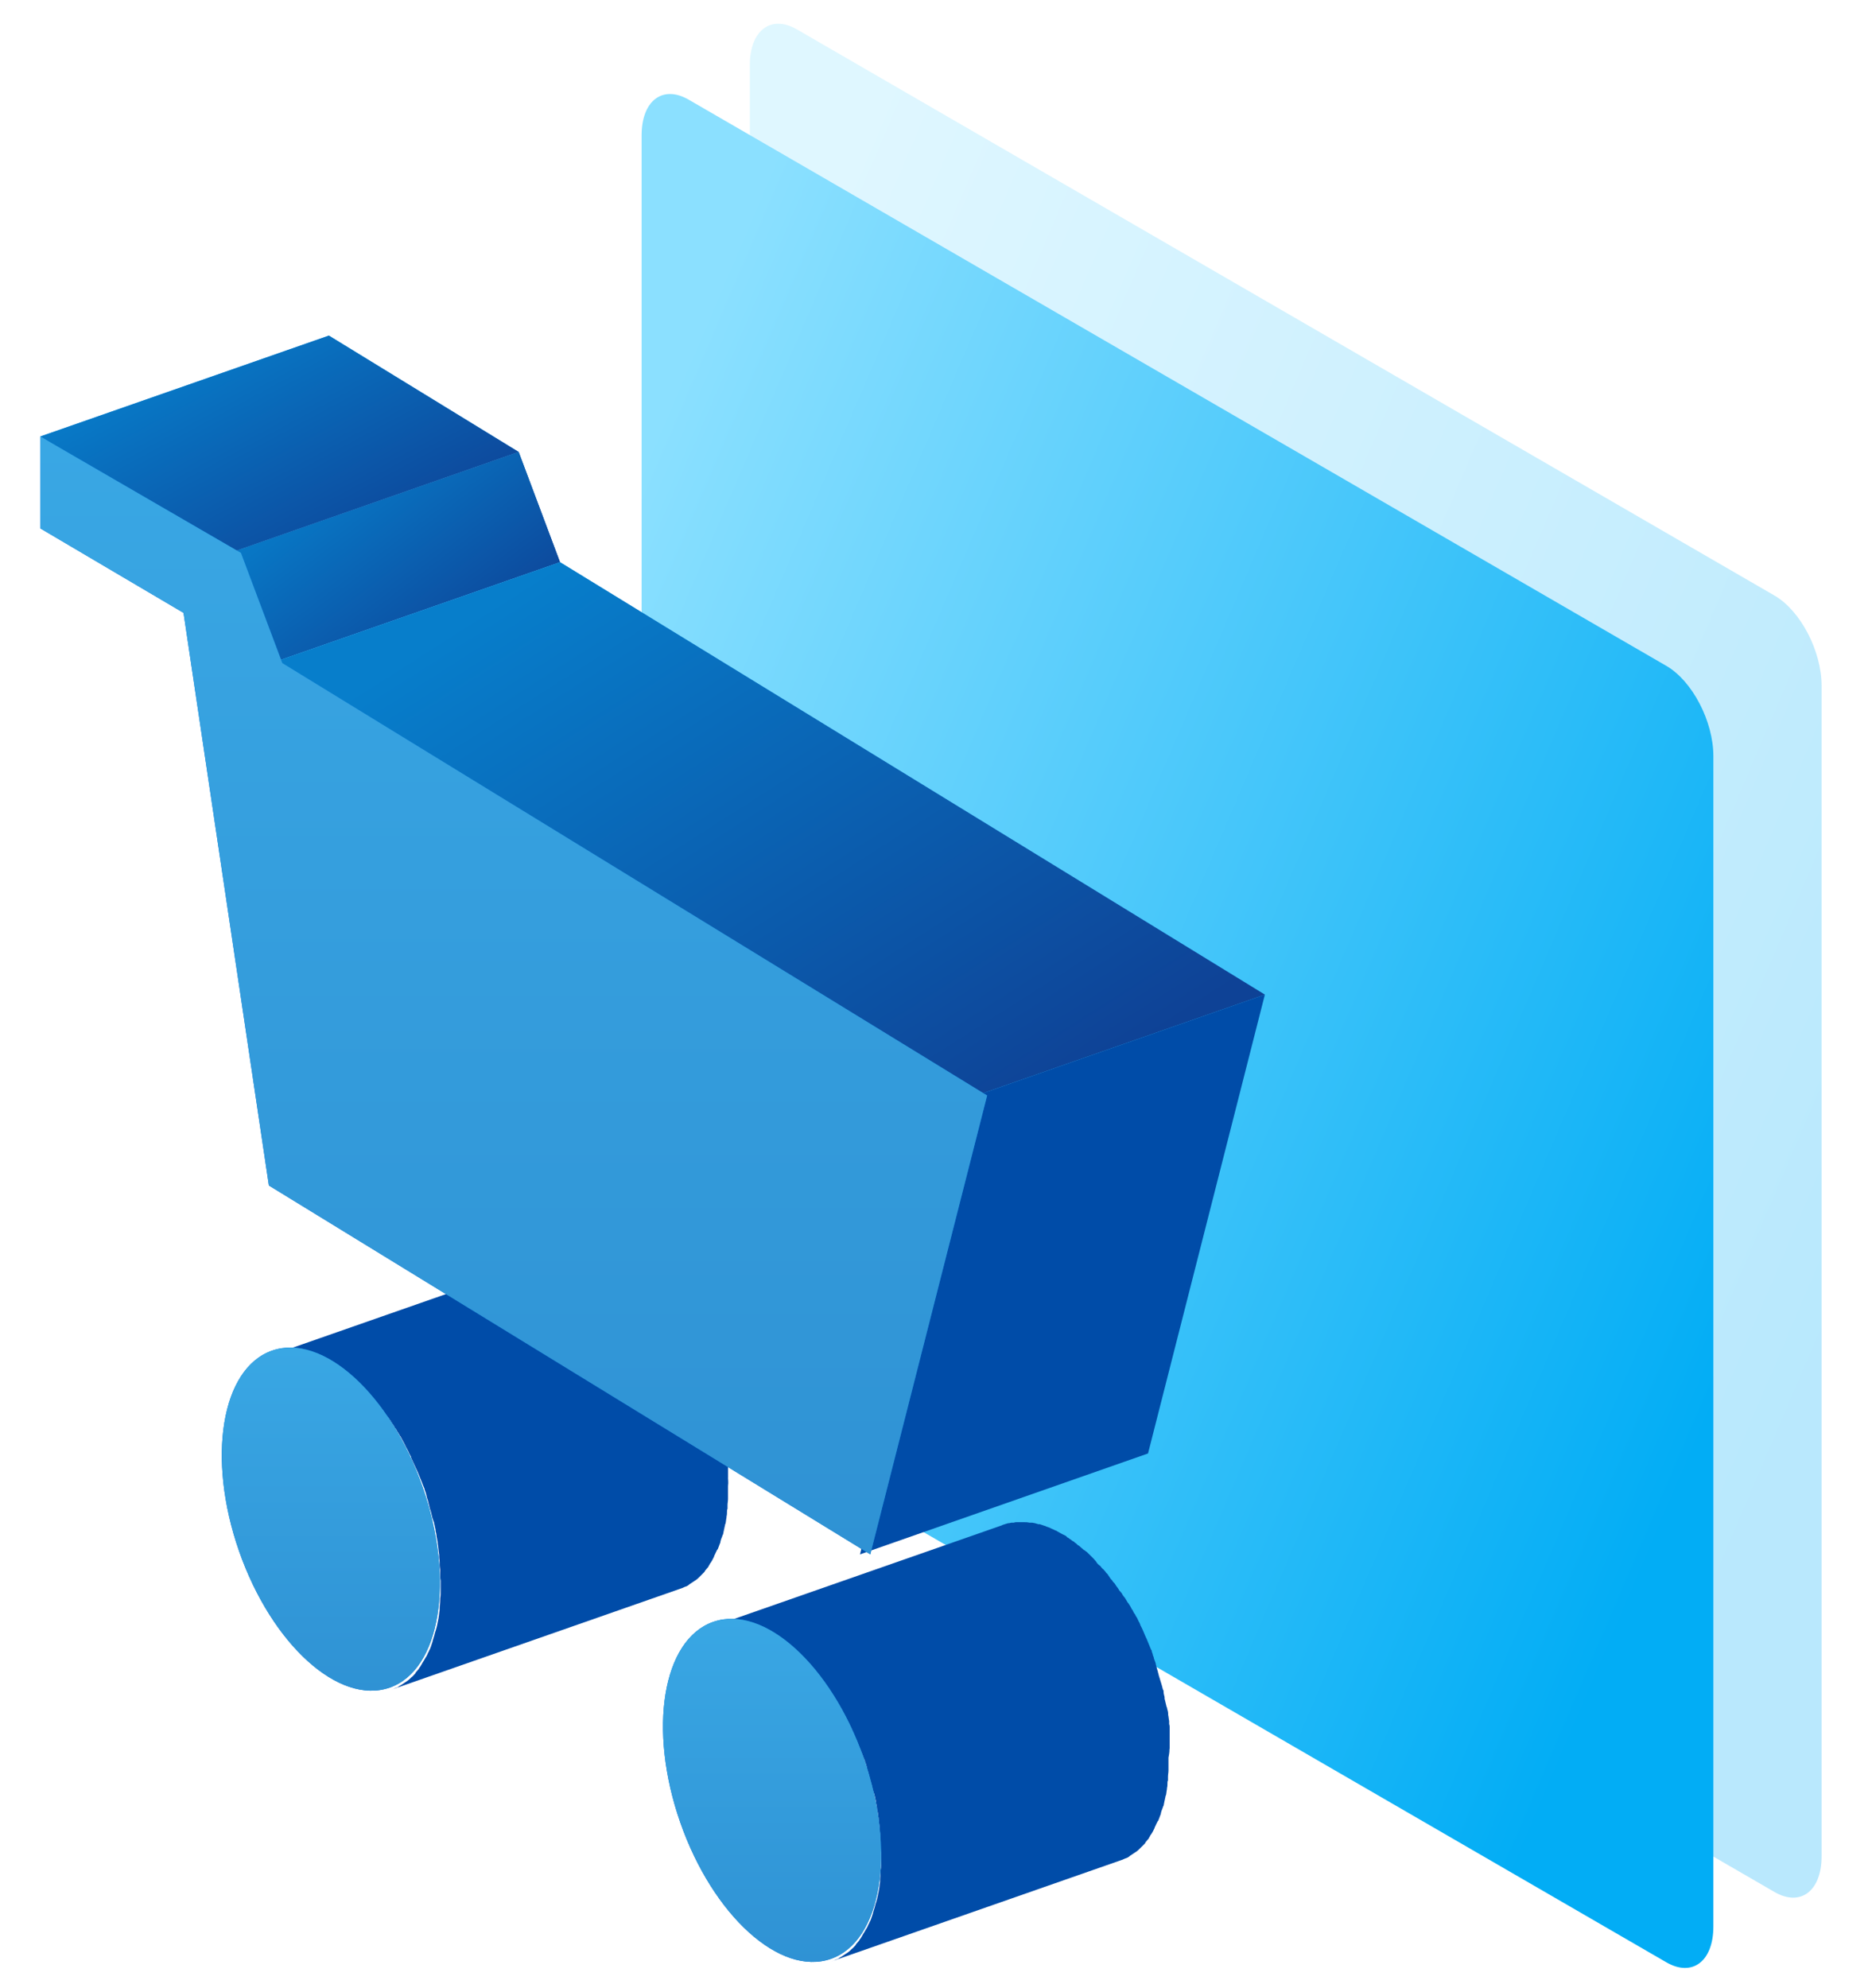
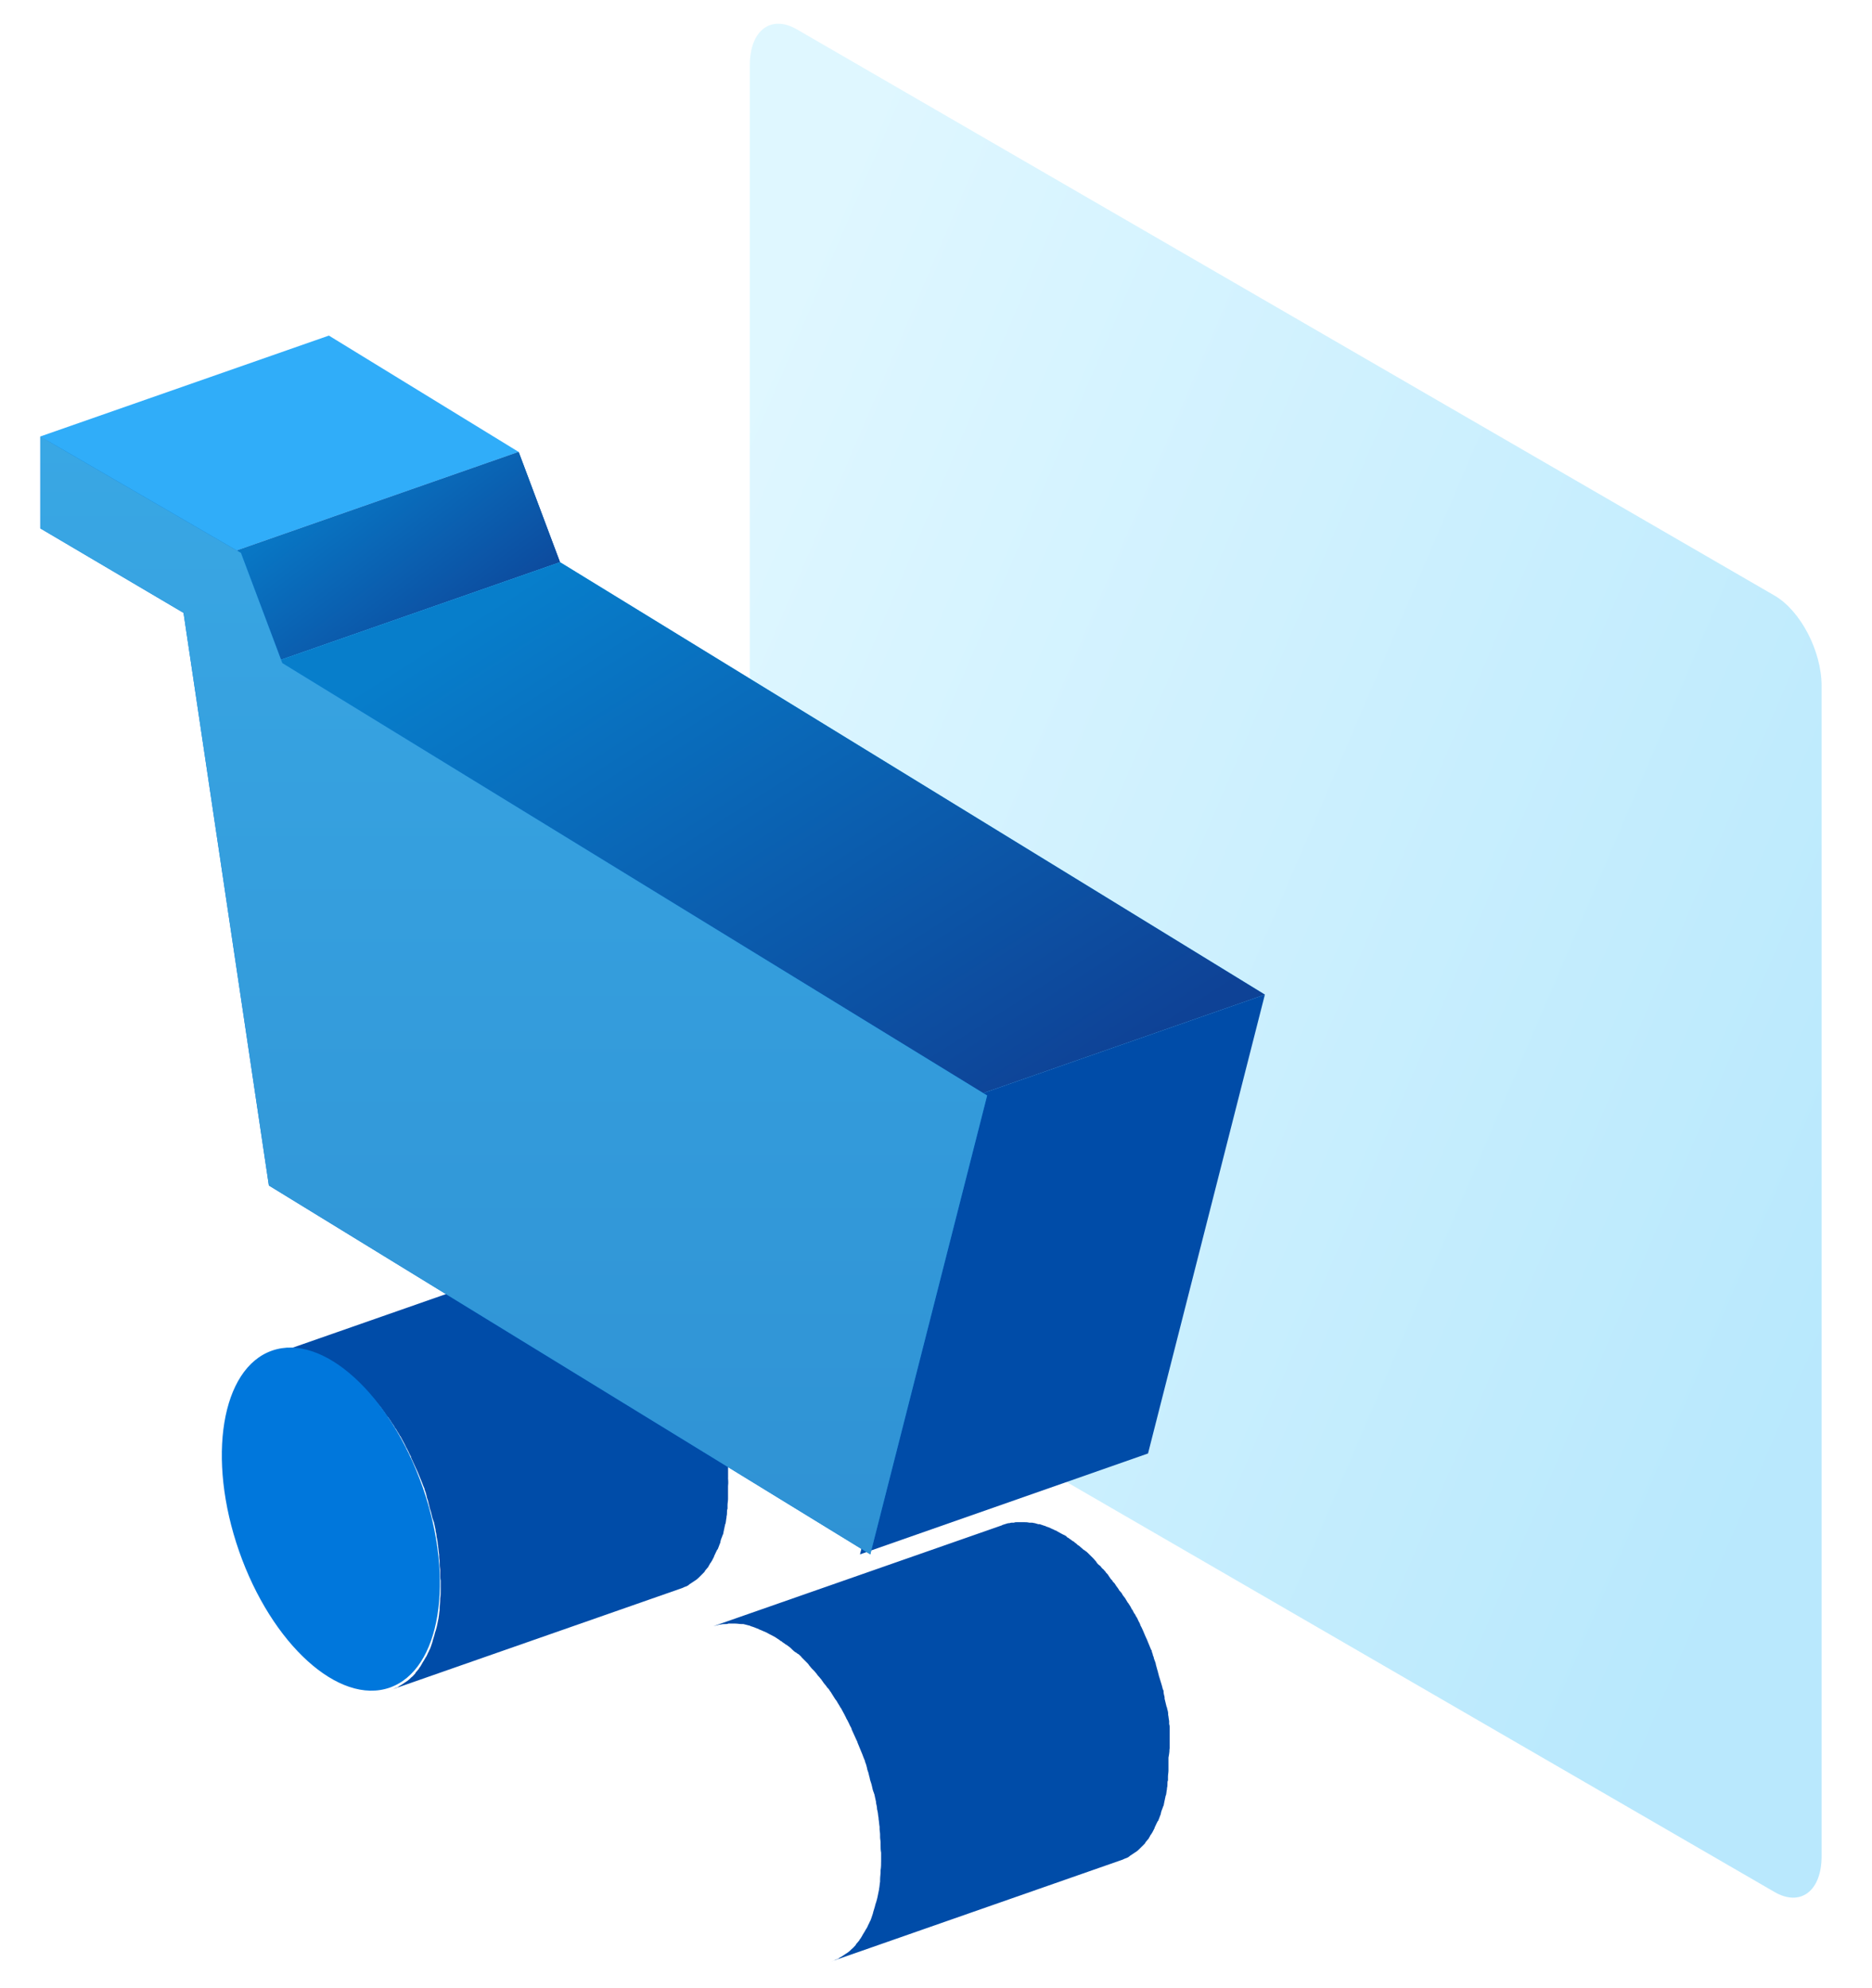
<svg xmlns="http://www.w3.org/2000/svg" width="130" height="138" viewBox="0 0 130 138" fill="none">
  <g clip-path="url(#clip0_1543_171)">
    <path opacity="0.28" fill-rule="evenodd" clip-rule="evenodd" d="M55.343 2.041L123.229 41.344C125.037 42.389 126.5 45.198 126.5 47.612V128.863C126.5 131.277 125.037 132.388 123.229 131.343L55.343 92.04C53.535 90.995 52.072 88.186 52.072 85.772V4.521C52.072 2.107 53.535 0.996 55.343 2.041Z" fill="url(#paint0_linear_1543_171)" />
-     <path fill-rule="evenodd" clip-rule="evenodd" d="M47.827 6.92L115.714 46.223C117.521 47.267 118.984 50.076 118.984 52.49V133.742C118.984 136.155 117.521 137.267 115.714 136.222L47.827 96.919C46.02 95.874 44.556 93.065 44.556 90.651V9.4C44.556 6.986 46.02 5.875 47.827 6.92Z" fill="url(#paint1_linear_1543_171)" />
    <path d="M50.562 102.588V101.117C50.562 101.046 50.562 100.972 50.527 100.866V100.651C50.491 100.506 50.491 100.365 50.456 100.221V100.15C50.456 100.041 50.421 99.935 50.386 99.79C50.386 99.755 50.386 99.72 50.35 99.681C50.35 99.646 50.315 99.571 50.315 99.536C50.315 99.501 50.28 99.427 50.28 99.391C50.245 99.282 50.245 99.211 50.21 99.106V98.996C50.175 98.851 50.139 98.746 50.139 98.601C50.139 98.566 50.139 98.531 50.104 98.492C50.104 98.456 50.069 98.421 50.069 98.382C50.069 98.343 50.034 98.272 50.034 98.237C49.998 98.128 49.963 98.022 49.963 97.877C49.928 97.768 49.893 97.627 49.854 97.517C49.854 97.482 49.819 97.408 49.819 97.373C49.819 97.337 49.783 97.302 49.783 97.228C49.783 97.193 49.748 97.157 49.748 97.118C49.713 96.974 49.678 96.868 49.639 96.723V96.688C49.603 96.543 49.529 96.402 49.494 96.257V96.222C49.459 96.152 49.423 96.078 49.423 96.007C49.388 95.937 49.353 95.827 49.353 95.757V95.722C49.243 95.471 49.138 95.182 49.028 94.931C48.993 94.861 48.993 94.822 48.958 94.787C48.848 94.536 48.743 94.247 48.598 93.996V93.961C48.563 93.926 48.563 93.851 48.527 93.816C48.457 93.707 48.418 93.566 48.347 93.456C48.347 93.456 48.347 93.421 48.312 93.421C48.277 93.351 48.242 93.276 48.167 93.171C48.132 93.1 48.097 93.026 48.058 92.956C48.058 92.956 48.058 92.92 48.023 92.92C47.952 92.776 47.878 92.635 47.772 92.49C47.772 92.49 47.772 92.455 47.737 92.455C47.667 92.345 47.592 92.204 47.522 92.095L47.487 92.06C47.452 92.024 47.416 91.95 47.377 91.915C47.342 91.844 47.307 91.77 47.232 91.7C47.197 91.665 47.197 91.629 47.162 91.629C47.127 91.559 47.092 91.52 47.052 91.449C47.017 91.414 46.982 91.34 46.943 91.305C46.908 91.269 46.908 91.234 46.873 91.195C46.837 91.125 46.802 91.085 46.728 91.015C46.693 90.98 46.693 90.945 46.657 90.906L46.548 90.796C46.513 90.725 46.438 90.651 46.403 90.581C46.368 90.546 46.368 90.51 46.333 90.471L46.223 90.362C46.188 90.291 46.114 90.217 46.078 90.182C46.043 90.147 46.043 90.111 46.008 90.111C45.973 90.076 45.937 90.041 45.898 90.002C45.863 89.931 45.789 89.857 45.718 89.822L45.648 89.751C45.613 89.716 45.578 89.681 45.538 89.607C45.503 89.536 45.429 89.497 45.394 89.427C45.37 89.403 45.347 89.38 45.323 89.356C45.288 89.321 45.214 89.247 45.178 89.211L45.034 89.067L44.998 89.031C44.928 88.961 44.854 88.887 44.783 88.852C44.748 88.816 44.713 88.781 44.674 88.781C44.564 88.671 44.459 88.601 44.349 88.496C44.325 88.472 44.302 88.46 44.279 88.46C44.208 88.39 44.134 88.316 44.063 88.28L44.028 88.245C43.993 88.21 43.958 88.175 43.919 88.175C43.883 88.139 43.809 88.104 43.774 88.065C43.739 88.03 43.703 88.03 43.664 87.995C43.629 87.96 43.594 87.924 43.555 87.924C43.52 87.889 43.484 87.889 43.484 87.854C43.414 87.783 43.304 87.744 43.234 87.709C43.199 87.709 43.199 87.674 43.164 87.674C43.054 87.603 42.948 87.564 42.839 87.494C42.804 87.459 42.729 87.424 42.694 87.424C42.659 87.424 42.659 87.388 42.624 87.388C42.589 87.388 42.589 87.353 42.553 87.353C42.444 87.318 42.338 87.243 42.228 87.208C42.193 87.208 42.158 87.173 42.119 87.173C42.08 87.173 42.049 87.138 42.049 87.138C42.013 87.138 41.978 87.103 41.939 87.103C41.83 87.067 41.724 87.032 41.614 86.993H41.579C41.556 86.993 41.532 86.981 41.509 86.958C41.438 86.923 41.364 86.923 41.294 86.888C41.223 86.888 41.149 86.852 41.078 86.852H40.898C40.754 86.817 40.648 86.817 40.503 86.817H40.038C39.967 86.817 39.893 86.817 39.822 86.852H39.642C39.607 86.852 39.533 86.888 39.498 86.888H39.427C39.318 86.923 39.177 86.958 39.067 86.997C39.032 86.997 38.997 87.032 38.997 87.032L18.958 94.035C19.103 94 19.244 93.965 19.388 93.926H19.459C19.568 93.891 19.674 93.891 19.784 93.891C19.854 93.891 19.928 93.891 19.999 93.855H20.464C20.609 93.855 20.789 93.891 20.93 93.891H21.039C21.184 93.926 21.325 93.961 21.47 94C21.493 94 21.517 94.012 21.54 94.035C21.685 94.07 21.865 94.145 22.045 94.215C22.08 94.215 22.115 94.251 22.115 94.251C22.295 94.321 22.44 94.395 22.616 94.466C22.651 94.466 22.651 94.501 22.686 94.501C22.866 94.61 23.046 94.681 23.226 94.787C23.336 94.857 23.442 94.931 23.551 95.002C23.586 95.037 23.622 95.072 23.661 95.072C23.731 95.142 23.805 95.182 23.911 95.252C23.946 95.287 23.981 95.323 24.021 95.323C24.13 95.393 24.201 95.467 24.306 95.538C24.341 95.538 24.341 95.573 24.377 95.573C24.486 95.682 24.592 95.788 24.736 95.859C24.772 95.894 24.807 95.929 24.846 95.929C24.916 95.999 25.026 96.074 25.096 96.179L25.241 96.324C25.312 96.394 25.386 96.469 25.456 96.539C25.492 96.574 25.566 96.649 25.601 96.719C25.672 96.79 25.711 96.864 25.781 96.934L25.961 97.114C26.032 97.185 26.071 97.259 26.141 97.329C26.176 97.4 26.251 97.474 26.286 97.51C26.356 97.58 26.395 97.654 26.466 97.725C26.501 97.795 26.575 97.869 26.61 97.94C26.681 98.01 26.72 98.085 26.791 98.19C26.826 98.261 26.861 98.3 26.935 98.37C27.006 98.441 27.045 98.55 27.115 98.621C27.15 98.691 27.186 98.73 27.225 98.8C27.295 98.91 27.369 98.981 27.405 99.086C27.44 99.121 27.475 99.196 27.514 99.231C27.585 99.376 27.694 99.516 27.765 99.661C27.765 99.661 27.765 99.697 27.8 99.697C27.87 99.841 27.98 100.021 28.05 100.162C28.085 100.232 28.121 100.307 28.16 100.377C28.195 100.487 28.269 100.557 28.305 100.663C28.375 100.772 28.414 100.913 28.485 101.023C28.52 101.093 28.555 101.132 28.555 101.203C28.665 101.453 28.805 101.743 28.915 101.993C28.95 102.028 28.95 102.103 28.985 102.138C29.095 102.388 29.201 102.678 29.31 102.928C29.345 103.038 29.381 103.108 29.42 103.214C29.455 103.284 29.49 103.358 29.49 103.429C29.56 103.574 29.599 103.754 29.635 103.894V103.93C29.705 104.11 29.744 104.254 29.779 104.434C29.779 104.47 29.815 104.505 29.815 104.579C29.85 104.759 29.924 104.904 29.959 105.084C29.995 105.264 30.03 105.408 30.104 105.588C30.104 105.624 30.139 105.659 30.139 105.698C30.175 105.878 30.21 106.023 30.249 106.199V106.269C30.284 106.414 30.319 106.555 30.319 106.7C30.319 106.735 30.355 106.809 30.355 106.844C30.39 106.989 30.39 107.169 30.425 107.31V107.38C30.46 107.56 30.46 107.74 30.495 107.92V108.065C30.495 108.21 30.531 108.315 30.531 108.46V108.64C30.531 108.785 30.566 108.89 30.566 109.035V109.18C30.566 109.36 30.566 109.54 30.601 109.72V110.33C30.601 110.545 30.601 110.761 30.566 110.976V111.046C30.566 111.261 30.531 111.441 30.531 111.621V111.766C30.495 111.946 30.495 112.126 30.46 112.271V112.306C30.425 112.486 30.39 112.666 30.351 112.846C30.351 112.881 30.316 112.955 30.316 112.991C30.28 113.135 30.245 113.241 30.206 113.35C30.206 113.386 30.171 113.46 30.171 113.495C30.136 113.605 30.1 113.746 30.061 113.855C30.061 113.89 30.026 113.965 30.026 114C29.991 114.109 29.956 114.215 29.916 114.325C29.881 114.395 29.881 114.434 29.846 114.505C29.811 114.54 29.811 114.575 29.776 114.649C29.705 114.759 29.666 114.9 29.596 115.009C29.56 115.045 29.56 115.08 29.525 115.119C29.455 115.264 29.345 115.404 29.275 115.549C29.24 115.62 29.204 115.659 29.165 115.729C29.13 115.764 29.095 115.8 29.095 115.839C29.024 115.909 28.985 115.983 28.915 116.054C28.88 116.089 28.845 116.124 28.845 116.163C28.735 116.273 28.665 116.379 28.559 116.449C28.449 116.559 28.379 116.629 28.273 116.699C28.238 116.735 28.203 116.735 28.164 116.77C28.093 116.805 28.019 116.879 27.948 116.915C27.913 116.95 27.878 116.95 27.839 116.985C27.769 117.02 27.694 117.055 27.624 117.13C27.589 117.13 27.553 117.165 27.514 117.165C27.405 117.2 27.299 117.275 27.154 117.31L47.193 110.307C47.303 110.271 47.408 110.236 47.553 110.162C47.588 110.162 47.624 110.127 47.663 110.127C47.733 110.092 47.807 110.056 47.878 109.982C47.913 109.947 47.948 109.947 47.987 109.912C48.058 109.876 48.132 109.802 48.203 109.767C48.238 109.732 48.273 109.732 48.312 109.696C48.422 109.626 48.527 109.516 48.598 109.446L48.883 109.16C48.919 109.125 48.954 109.09 48.954 109.051C49.024 108.98 49.063 108.906 49.134 108.836C49.169 108.8 49.204 108.765 49.204 108.726C49.239 108.691 49.239 108.656 49.275 108.617C49.275 108.581 49.31 108.546 49.31 108.546C49.419 108.401 49.49 108.261 49.56 108.116C49.56 108.081 49.595 108.081 49.595 108.045V108.01C49.666 107.901 49.705 107.76 49.775 107.65C49.775 107.615 49.811 107.58 49.846 107.541C49.881 107.47 49.881 107.431 49.916 107.361C49.952 107.251 49.987 107.181 50.026 107.075V107.04C50.026 107.005 50.061 106.93 50.061 106.895C50.096 106.786 50.131 106.715 50.171 106.61C50.171 106.574 50.171 106.539 50.206 106.539C50.206 106.504 50.241 106.43 50.241 106.394C50.241 106.324 50.276 106.25 50.276 106.214C50.276 106.144 50.311 106.105 50.311 106.034C50.311 105.999 50.347 105.925 50.347 105.89C50.347 105.854 50.347 105.819 50.382 105.78C50.417 105.635 50.417 105.495 50.452 105.35V105.279C50.487 105.17 50.487 105.029 50.487 104.919C50.487 104.884 50.487 104.81 50.523 104.739V104.489C50.523 104.344 50.558 104.203 50.558 104.059V103.163C50.593 102.877 50.558 102.732 50.558 102.588H50.562Z" fill="#004CA8" />
    <path d="M81.227 121.406V119.935C81.227 119.865 81.227 119.79 81.191 119.685V119.469C81.156 119.325 81.156 119.184 81.121 119.039V118.969C81.121 118.859 81.086 118.718 81.05 118.609C81.05 118.573 81.05 118.538 81.015 118.499C81.015 118.464 80.98 118.39 80.98 118.354C80.98 118.319 80.945 118.245 80.945 118.21C80.91 118.1 80.91 118.03 80.874 117.924V117.814C80.839 117.67 80.804 117.564 80.804 117.419C80.804 117.384 80.804 117.349 80.769 117.31C80.769 117.275 80.734 117.239 80.734 117.2C80.734 117.161 80.698 117.091 80.698 117.055C80.663 116.946 80.628 116.805 80.589 116.696C80.554 116.586 80.519 116.445 80.479 116.336C80.479 116.3 80.444 116.226 80.444 116.191C80.444 116.156 80.409 116.12 80.409 116.046C80.409 116.011 80.374 115.976 80.374 115.937C80.338 115.792 80.303 115.686 80.264 115.541V115.506C80.229 115.361 80.155 115.221 80.119 115.076V115.041C80.084 114.97 80.049 114.896 80.049 114.825C80.014 114.755 79.979 114.645 79.979 114.575C79.979 114.575 79.978 114.54 79.943 114.54C79.834 114.289 79.728 114 79.619 113.75C79.583 113.714 79.583 113.64 79.548 113.605C79.439 113.354 79.333 113.065 79.188 112.814V112.779C79.153 112.744 79.153 112.67 79.118 112.635C79.047 112.525 79.008 112.384 78.938 112.275C78.938 112.275 78.938 112.239 78.903 112.239C78.868 112.169 78.832 112.059 78.758 111.989C78.723 111.919 78.688 111.844 78.648 111.774C78.648 111.774 78.648 111.739 78.613 111.739C78.543 111.594 78.468 111.453 78.363 111.308C78.363 111.308 78.363 111.273 78.328 111.273C78.257 111.163 78.183 111.023 78.112 110.913L78.077 110.878C78.042 110.843 78.007 110.768 77.968 110.733C77.932 110.663 77.897 110.588 77.823 110.518C77.788 110.483 77.788 110.448 77.752 110.448C77.717 110.377 77.682 110.338 77.643 110.268C77.608 110.232 77.573 110.158 77.533 110.123C77.498 110.088 77.498 110.052 77.463 110.013C77.428 109.943 77.392 109.904 77.318 109.833C77.283 109.798 77.248 109.763 77.248 109.724C77.213 109.689 77.177 109.653 77.138 109.614C77.103 109.544 77.029 109.469 76.993 109.399C76.958 109.364 76.958 109.329 76.923 109.289L76.814 109.18C76.778 109.11 76.704 109.035 76.669 109C76.633 108.965 76.633 108.93 76.598 108.93C76.563 108.894 76.528 108.859 76.489 108.82C76.454 108.75 76.379 108.675 76.309 108.64L76.238 108.57C76.203 108.534 76.168 108.499 76.129 108.425C76.094 108.354 76.019 108.315 75.984 108.245C75.961 108.221 75.937 108.198 75.914 108.174C75.878 108.139 75.804 108.065 75.769 108.03C75.734 107.995 75.659 107.92 75.624 107.885L75.589 107.85C75.519 107.779 75.444 107.705 75.374 107.67C75.338 107.635 75.303 107.599 75.264 107.599C75.155 107.49 75.049 107.419 74.939 107.314C74.916 107.29 74.892 107.279 74.869 107.279C74.799 107.208 74.724 107.134 74.654 107.099L74.619 107.063C74.584 107.028 74.548 106.993 74.509 106.993C74.474 106.958 74.4 106.923 74.364 106.883C74.329 106.848 74.294 106.848 74.255 106.813C74.22 106.778 74.184 106.743 74.145 106.743C74.11 106.707 74.075 106.707 74.075 106.672C74.004 106.602 73.895 106.563 73.825 106.527C73.789 106.527 73.789 106.492 73.754 106.492C73.644 106.422 73.539 106.383 73.429 106.312C73.394 106.277 73.32 106.242 73.285 106.242C73.249 106.242 73.249 106.207 73.214 106.207C73.179 106.207 73.179 106.171 73.144 106.171C73.034 106.136 72.928 106.062 72.819 106.027C72.784 106.027 72.749 105.991 72.709 105.991C72.67 105.991 72.639 105.956 72.639 105.956C72.604 105.956 72.569 105.921 72.529 105.921C72.42 105.886 72.314 105.851 72.205 105.811H72.095C72.025 105.776 71.951 105.776 71.88 105.741C71.81 105.741 71.735 105.706 71.665 105.706H71.485C71.34 105.671 71.234 105.671 71.09 105.671H70.624C70.554 105.671 70.479 105.671 70.409 105.706H70.229C70.194 105.706 70.12 105.741 70.084 105.741H70.014C69.904 105.776 69.763 105.811 69.654 105.851C69.619 105.851 69.584 105.886 69.584 105.886L49.545 112.889C49.689 112.854 49.83 112.818 49.975 112.779H50.045C50.155 112.744 50.261 112.744 50.37 112.744C50.441 112.744 50.515 112.744 50.585 112.709H51.051C51.196 112.709 51.376 112.744 51.516 112.744H51.626C51.771 112.779 51.911 112.814 52.056 112.854C52.08 112.854 52.103 112.865 52.127 112.889C52.271 112.924 52.451 112.998 52.627 113.069C52.663 113.069 52.698 113.104 52.698 113.104C52.878 113.174 53.023 113.249 53.203 113.319C53.238 113.319 53.238 113.354 53.273 113.354C53.453 113.464 53.633 113.534 53.813 113.64C53.922 113.71 54.028 113.785 54.138 113.855C54.173 113.89 54.208 113.926 54.247 113.926C54.318 113.996 54.392 114.035 54.498 114.106C54.533 114.141 54.568 114.176 54.607 114.176C54.717 114.246 54.787 114.321 54.893 114.391L54.963 114.462C55.073 114.571 55.178 114.677 55.323 114.747C55.358 114.782 55.394 114.818 55.433 114.818C55.503 114.888 55.613 114.962 55.683 115.068L55.828 115.213L56.043 115.428C56.078 115.463 56.153 115.537 56.188 115.608C56.258 115.678 56.297 115.753 56.368 115.823C56.438 115.893 56.477 115.933 56.548 116.003C56.618 116.073 56.657 116.148 56.728 116.218C56.763 116.289 56.837 116.363 56.872 116.398C56.943 116.469 56.982 116.543 57.052 116.613C57.087 116.684 57.162 116.758 57.197 116.829C57.267 116.899 57.307 116.973 57.377 117.044C57.412 117.114 57.447 117.153 57.522 117.224C57.592 117.294 57.631 117.404 57.702 117.474C57.737 117.544 57.772 117.584 57.811 117.654C57.882 117.764 57.921 117.834 57.991 117.94C58.026 117.975 58.062 118.049 58.101 118.084C58.171 118.229 58.281 118.37 58.351 118.515C58.351 118.515 58.351 118.55 58.386 118.55C58.457 118.695 58.566 118.875 58.637 119.016C58.672 119.086 58.707 119.16 58.746 119.231C58.782 119.34 58.856 119.411 58.891 119.516C58.962 119.626 59.001 119.767 59.071 119.876C59.106 119.947 59.142 119.986 59.142 120.056C59.251 120.307 59.392 120.596 59.501 120.846C59.537 120.882 59.537 120.956 59.572 121.026C59.681 121.277 59.787 121.566 59.897 121.817C59.932 121.926 59.967 121.997 60.006 122.102C60.041 122.173 60.077 122.247 60.077 122.318C60.147 122.462 60.186 122.642 60.221 122.783V122.818C60.292 122.998 60.331 123.143 60.366 123.323C60.366 123.358 60.401 123.393 60.401 123.468C60.437 123.648 60.511 123.792 60.546 123.972C60.581 124.152 60.616 124.297 60.691 124.477C60.691 124.512 60.726 124.548 60.726 124.587C60.761 124.767 60.796 124.911 60.836 125.091V125.162C60.871 125.307 60.906 125.447 60.906 125.592C60.906 125.627 60.941 125.702 60.941 125.737C60.976 125.882 60.976 126.062 61.012 126.202V126.273C61.047 126.453 61.047 126.633 61.082 126.813V126.958C61.082 127.102 61.117 127.208 61.117 127.353V127.533C61.117 127.677 61.152 127.783 61.152 127.928V128.073C61.152 128.253 61.152 128.432 61.188 128.612V129.188C61.188 129.403 61.188 129.618 61.152 129.833V129.904C61.152 130.119 61.117 130.299 61.117 130.479V130.623C61.082 130.803 61.082 130.983 61.047 131.124V131.159C61.012 131.339 60.976 131.519 60.937 131.699C60.937 131.735 60.902 131.809 60.902 131.844C60.867 131.989 60.832 132.094 60.792 132.204C60.792 132.239 60.757 132.314 60.757 132.349C60.722 132.458 60.687 132.599 60.648 132.709C60.648 132.744 60.612 132.818 60.612 132.853C60.577 132.963 60.542 133.069 60.503 133.178C60.468 133.249 60.468 133.288 60.433 133.358C60.397 133.393 60.397 133.429 60.362 133.503C60.292 133.612 60.253 133.753 60.182 133.863C60.147 133.898 60.147 133.933 60.112 133.972C60.041 134.117 59.932 134.258 59.861 134.403C59.826 134.473 59.791 134.512 59.752 134.583C59.717 134.618 59.681 134.653 59.681 134.692C59.611 134.763 59.572 134.837 59.501 134.907C59.466 134.943 59.431 134.978 59.431 135.017C59.322 135.126 59.251 135.232 59.145 135.303C59.036 135.412 58.965 135.483 58.86 135.553C58.825 135.588 58.789 135.588 58.75 135.623C58.68 135.659 58.605 135.733 58.535 135.768C58.5 135.803 58.465 135.803 58.425 135.839C58.355 135.874 58.281 135.909 58.21 135.983C58.175 135.983 58.14 136.018 58.101 136.018C57.991 136.054 57.886 136.128 57.741 136.163L77.78 129.16C77.889 129.125 77.995 129.09 78.14 129.015C78.175 129.015 78.21 128.98 78.249 128.98C78.32 128.945 78.394 128.91 78.465 128.835C78.5 128.8 78.535 128.8 78.574 128.765C78.644 128.73 78.719 128.655 78.789 128.62C78.824 128.585 78.86 128.585 78.899 128.55C79.008 128.479 79.114 128.37 79.184 128.299C79.294 128.19 79.364 128.12 79.47 128.014C79.505 127.979 79.54 127.943 79.54 127.904C79.611 127.834 79.65 127.76 79.72 127.689C79.756 127.654 79.791 127.619 79.791 127.58C79.826 127.544 79.826 127.509 79.861 127.47C79.861 127.435 79.896 127.4 79.896 127.4C80.006 127.255 80.076 127.114 80.147 126.969C80.147 126.934 80.182 126.934 80.182 126.899V126.864C80.252 126.754 80.291 126.613 80.362 126.504C80.362 126.469 80.397 126.433 80.432 126.394C80.468 126.324 80.468 126.285 80.503 126.214C80.538 126.105 80.573 126.034 80.612 125.929V125.893C80.612 125.858 80.648 125.784 80.648 125.749C80.683 125.639 80.718 125.569 80.757 125.463C80.757 125.428 80.757 125.393 80.792 125.393C80.792 125.357 80.828 125.283 80.828 125.248C80.828 125.177 80.863 125.103 80.863 125.068C80.863 124.997 80.898 124.958 80.898 124.888C80.898 124.853 80.933 124.778 80.933 124.743C80.933 124.708 80.933 124.673 80.968 124.634C81.004 124.489 81.004 124.348 81.039 124.203V124.133C81.074 124.023 81.074 123.882 81.074 123.773C81.074 123.702 81.074 123.663 81.109 123.593V123.343C81.109 123.198 81.144 123.057 81.144 122.912V122.016C81.215 121.656 81.215 121.515 81.215 121.406H81.227Z" fill="#004CA8" />
    <path d="M2.8 30.3L22.839 23.297L36.02 31.375L15.981 38.379L2.8 30.3Z" fill="#30ADF9" />
-     <path d="M2.8 30.3L22.839 23.297L36.02 31.375L15.981 38.379L2.8 30.3Z" fill="url(#paint2_linear_1543_171)" />
    <path d="M15.981 38.383L36.02 31.379L38.891 39.028L18.852 46.031L15.981 38.383Z" fill="#004CA8" />
    <path d="M15.981 38.383L36.02 31.379L38.891 39.028L18.852 46.031L15.981 38.383Z" fill="url(#paint3_linear_1543_171)" />
    <path d="M18.852 46.031L38.891 39.028L87.838 69.047L67.8 76.05L18.852 46.031Z" fill="#30ADF9" />
    <path d="M18.852 46.031L38.891 39.028L87.838 69.047L67.8 76.05L18.852 46.031Z" fill="url(#paint4_linear_1543_171)" />
    <path d="M67.799 76.05L87.838 69.047L79.724 100.901L59.721 107.905L67.799 76.05Z" fill="#004CA8" />
    <path d="M27.06 117.157C30.581 115.929 31.607 109.696 29.349 103.233C27.092 96.774 22.413 92.533 18.892 93.761C15.37 94.99 14.345 101.222 16.603 107.685C18.86 114.145 23.539 118.386 27.06 117.157Z" fill="#0077DC" />
-     <path d="M27.06 117.157C30.581 115.929 31.607 109.696 29.349 103.233C27.092 96.774 22.413 92.533 18.892 93.761C15.37 94.99 14.345 101.222 16.603 107.685C18.86 114.145 23.539 118.386 27.06 117.157Z" fill="url(#paint5_linear_1543_171)" />
-     <path d="M57.698 135.987C61.219 134.759 62.244 128.526 59.987 122.063C57.729 115.604 53.05 111.363 49.529 112.591C46.008 113.82 44.983 120.052 47.24 126.515C49.498 132.975 54.177 137.216 57.698 135.987Z" fill="#0077DC" />
-     <path d="M57.698 135.987C61.219 134.759 62.244 128.526 59.987 122.063C57.729 115.604 53.05 111.363 49.529 112.591C46.008 113.82 44.983 120.052 47.24 126.515C49.498 132.975 54.177 137.216 57.698 135.987Z" fill="url(#paint6_linear_1543_171)" />
    <path d="M16.732 38.382L19.604 46.031L68.551 76.05L60.437 107.904L18.672 82.298L12.745 42.545L2.8 36.681V30.303L16.732 38.382Z" fill="#0077DC" />
    <path d="M16.732 38.382L19.604 46.031L68.551 76.05L60.437 107.904L18.672 82.298L12.745 42.545L2.8 36.681V30.303L16.732 38.382Z" fill="url(#paint7_linear_1543_171)" />
  </g>
  <defs>
    <linearGradient id="paint0_linear_1543_171" x1="50.999" y1="30.006" x2="137.622" y2="67.094" gradientUnits="userSpaceOnUse">
      <stop stop-color="#8BE0FF" />
      <stop offset="1" stop-color="#02ADF5" />
    </linearGradient>
    <linearGradient id="paint1_linear_1543_171" x1="43.462" y1="34.9" x2="130.084" y2="71.988" gradientUnits="userSpaceOnUse">
      <stop stop-color="#8BE0FF" />
      <stop offset="1" stop-color="#02ADF5" />
    </linearGradient>
    <linearGradient id="paint2_linear_1543_171" x1="34.409" y1="35.562" x2="24.311" y2="16.842" gradientUnits="userSpaceOnUse">
      <stop stop-color="#0E4296" />
      <stop offset="1" stop-color="#077ECB" />
    </linearGradient>
    <linearGradient id="paint3_linear_1543_171" x1="37.781" y1="43.295" x2="26.471" y2="28.41" gradientUnits="userSpaceOnUse">
      <stop stop-color="#0E4296" />
      <stop offset="1" stop-color="#077ECB" />
    </linearGradient>
    <linearGradient id="paint4_linear_1543_171" x1="84.494" y1="69.136" x2="57.602" y2="26.96" gradientUnits="userSpaceOnUse">
      <stop stop-color="#0E4296" />
      <stop offset="1" stop-color="#077ECB" />
    </linearGradient>
    <linearGradient id="paint5_linear_1543_171" x1="22.976" y1="93.55" x2="22.976" y2="117.369" gradientUnits="userSpaceOnUse">
      <stop stop-color="#39A7E4" />
      <stop offset="1" stop-color="#2F92D4" />
    </linearGradient>
    <linearGradient id="paint6_linear_1543_171" x1="53.613" y1="112.38" x2="53.613" y2="136.199" gradientUnits="userSpaceOnUse">
      <stop stop-color="#39A7E4" />
      <stop offset="1" stop-color="#2F92D4" />
    </linearGradient>
    <linearGradient id="paint7_linear_1543_171" x1="35.675" y1="30.303" x2="35.675" y2="107.904" gradientUnits="userSpaceOnUse">
      <stop stop-color="#39A7E4" />
      <stop offset="1" stop-color="#2F92D4" />
    </linearGradient>
    <clipPath id="clip0_1543_171">
      <rect width="123.7" height="134.967" fill="white" transform="translate(2.8 1.646)" />
    </clipPath>
  </defs>
</svg>